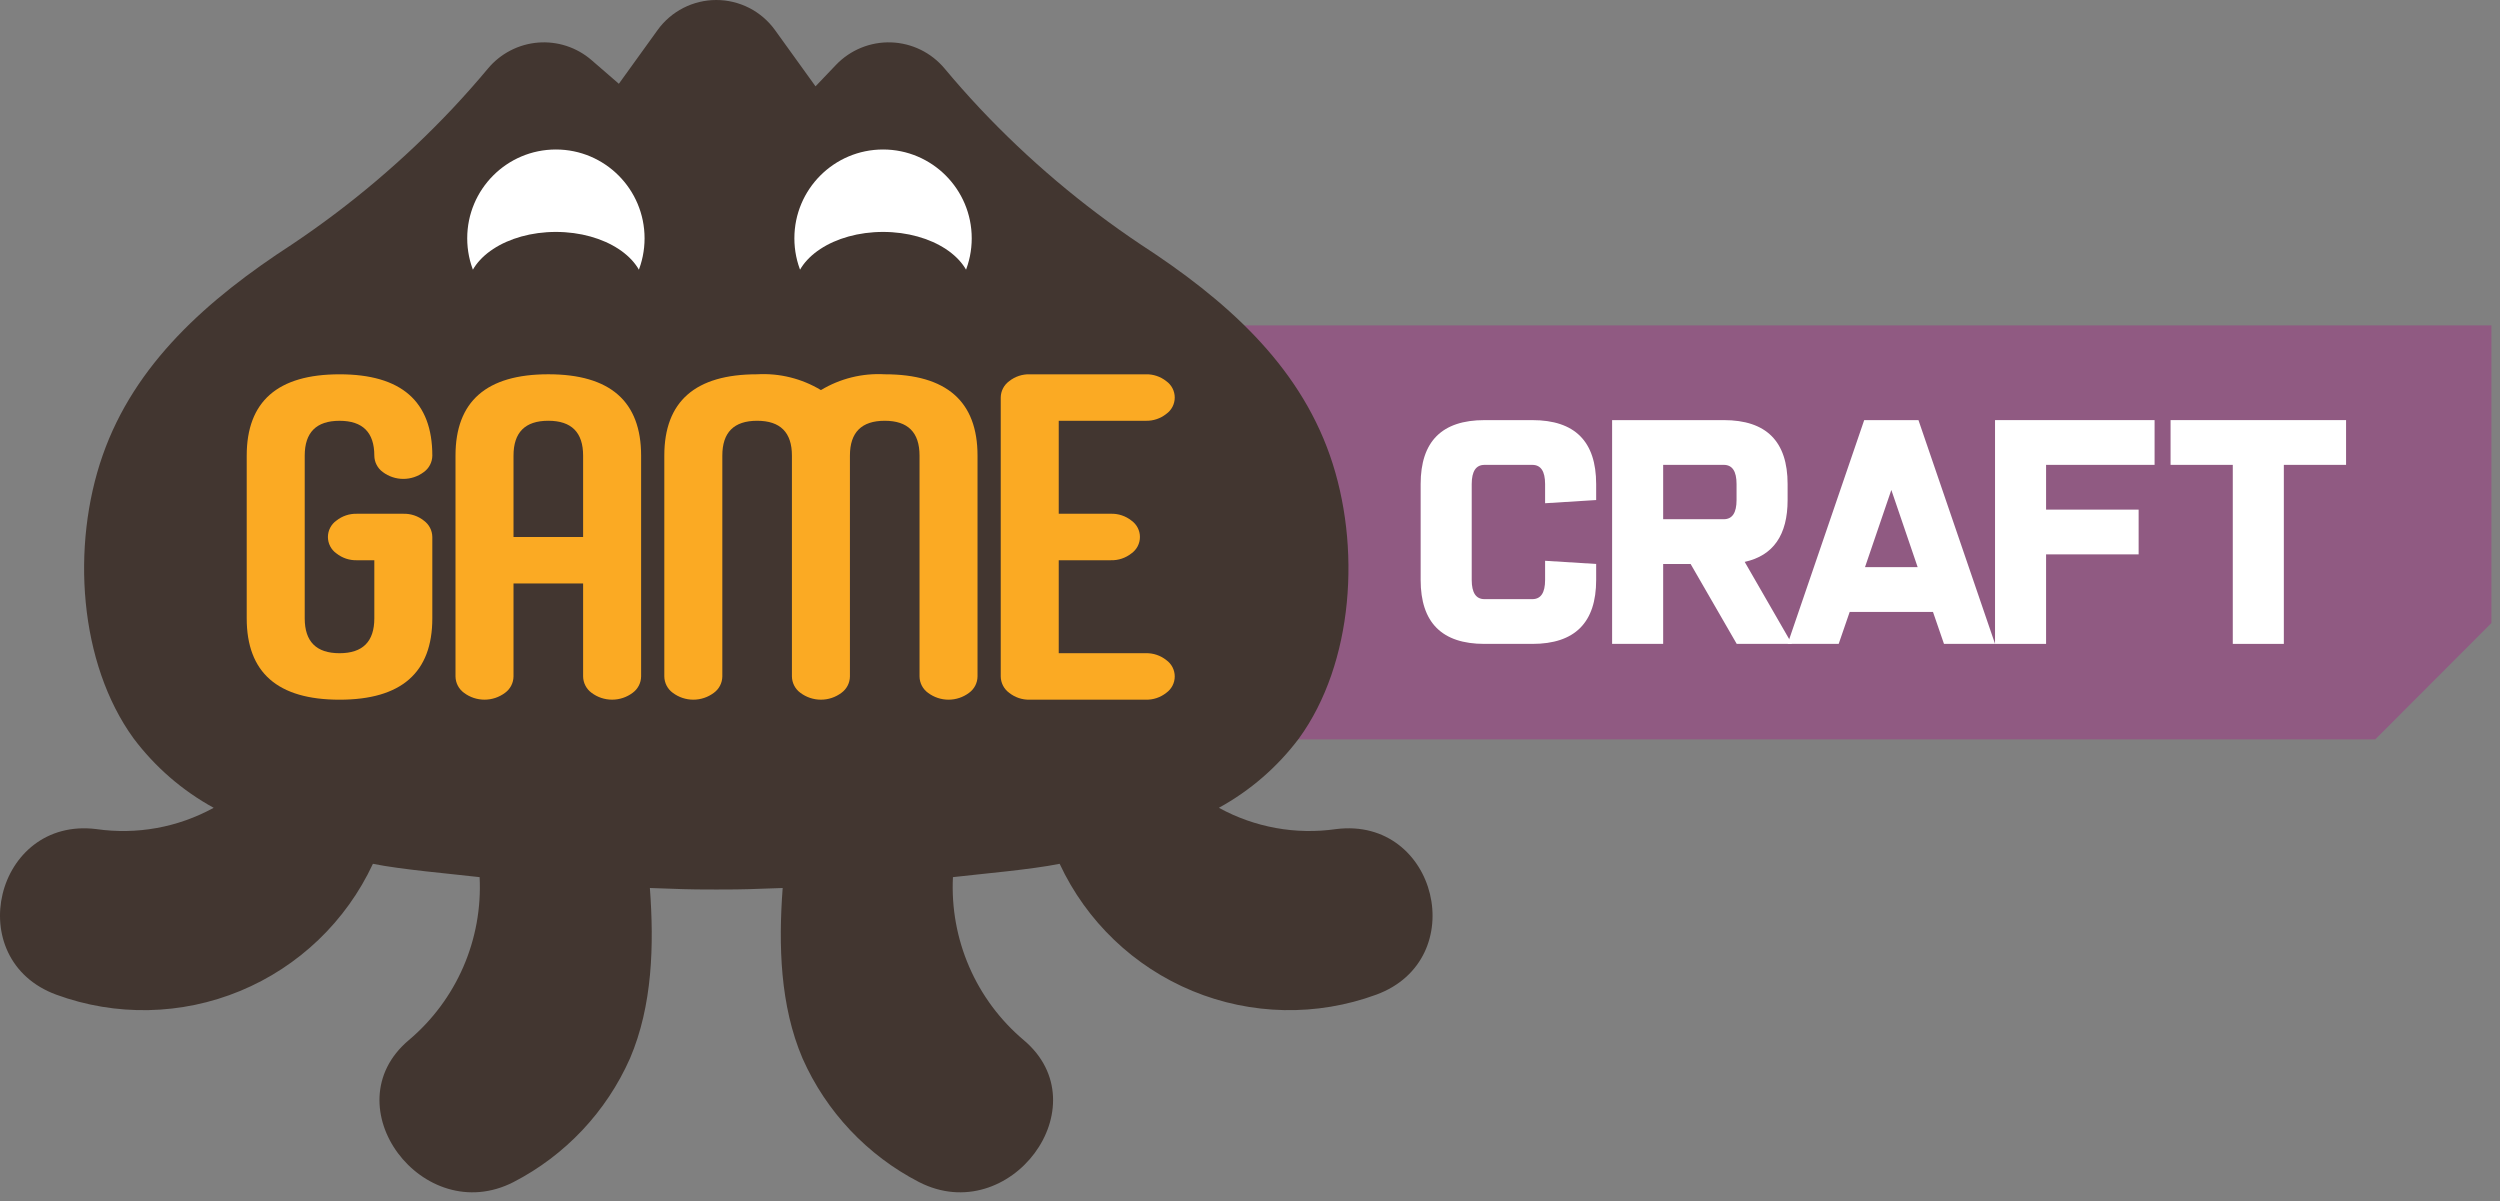
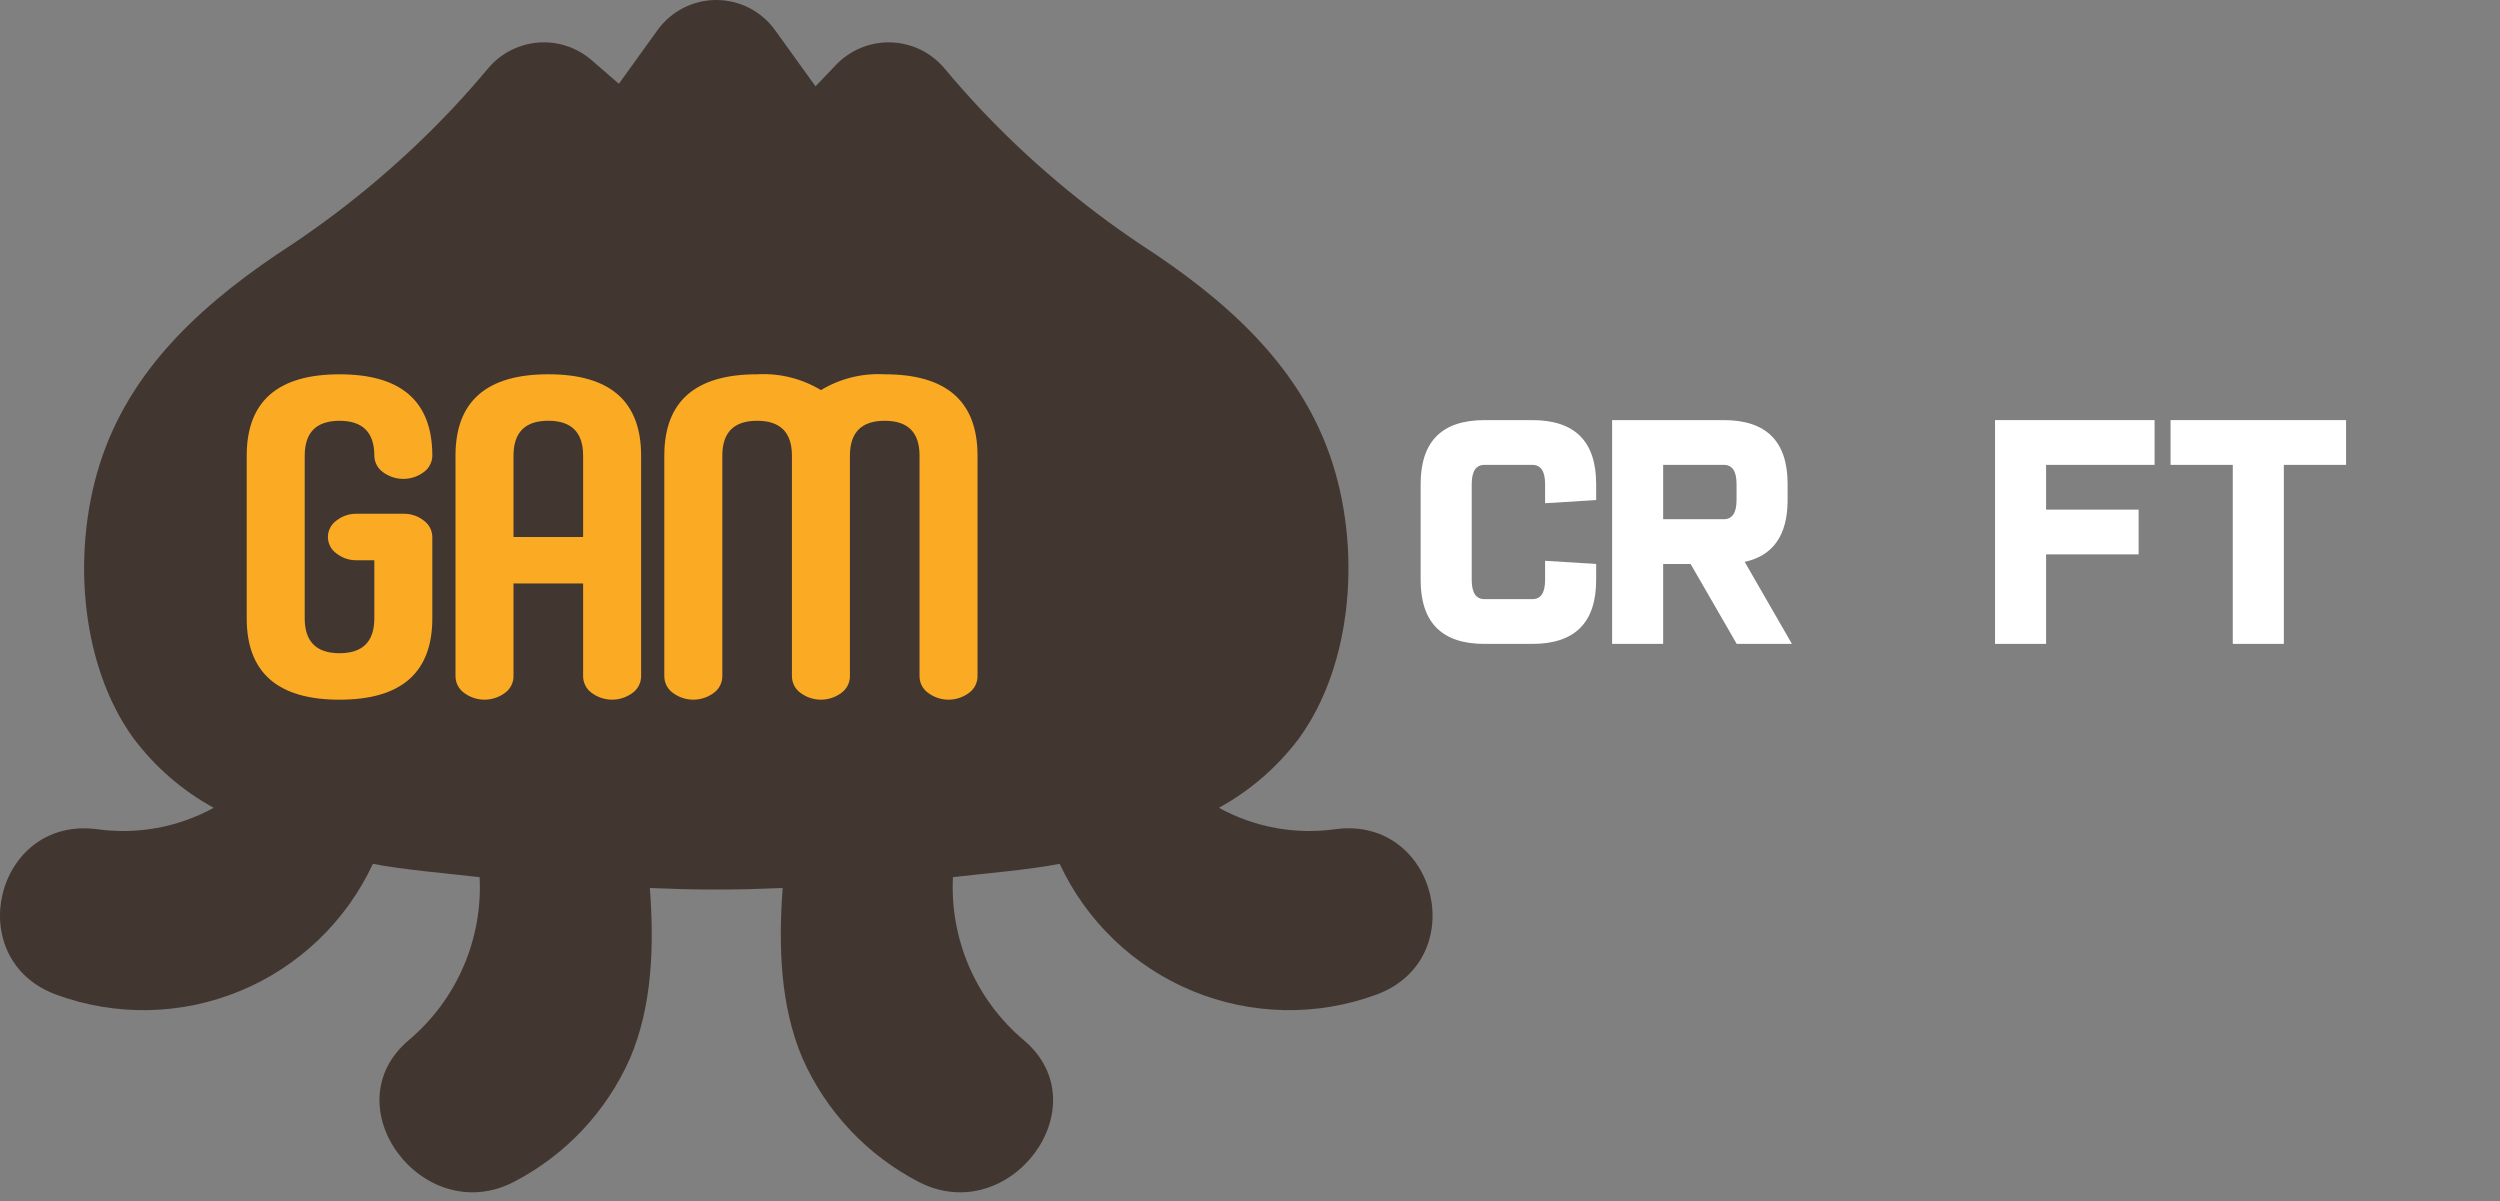
<svg xmlns="http://www.w3.org/2000/svg" width="204" height="98" viewBox="0 0 204 98" fill="none">
  <rect x="0" y="0" width="204" height="98" fill="#808080" stroke="none" />
-   <path d="M203.3 26.552H78.359V60.333H193.822L203.3 50.84V26.552Z" fill="#905A82" />
  <path d="M126.08 47.325V45.76L130.247 46.02V47.325C130.247 50.803 128.511 52.542 125.039 52.542H121.133C117.662 52.542 115.926 50.803 115.925 47.325V39.499C115.925 36.021 117.661 34.282 121.133 34.282H125.039C128.51 34.282 130.246 36.021 130.247 39.499V40.804L126.08 41.064V39.499C126.08 38.456 125.733 37.934 125.039 37.934H121.133C120.439 37.934 120.092 38.456 120.092 39.499V47.325C120.092 48.368 120.439 48.89 121.133 48.89H125.039C125.734 48.89 126.081 48.368 126.08 47.325Z" fill="white" />
  <path d="M131.548 34.281H140.661C144.133 34.281 145.869 36.02 145.869 39.498V40.803C145.869 43.654 144.702 45.337 142.367 45.85L146.221 52.541H141.716L137.953 46.02H135.714V52.541H131.548V34.281ZM135.714 37.933V42.368H140.661C141.356 42.368 141.703 41.846 141.703 40.803V39.498C141.703 38.454 141.356 37.933 140.661 37.933H135.714Z" fill="white" />
-   <path d="M157.731 49.932H150.935L150.036 52.541H145.87L152.119 34.281H156.546L162.796 52.541H158.629L157.731 49.932ZM152.184 46.28H156.481L154.333 39.981L152.184 46.28Z" fill="white" />
  <path d="M175.814 34.281V37.933H166.96V41.585H174.512V45.237H166.96V52.541H162.795V34.281H175.814Z" fill="white" />
  <path d="M186.361 37.933V52.541H182.195V37.933H177.118V34.281H191.439V37.933H186.361Z" fill="white" />
  <path d="M23.809 19.956C28.588 16.76 32.992 13.034 36.935 8.848C37.928 7.791 38.889 6.706 39.818 5.593C40.324 4.986 40.946 4.486 41.648 4.123C42.349 3.759 43.115 3.539 43.902 3.475C44.689 3.412 45.481 3.505 46.231 3.751C46.981 3.997 47.675 4.39 48.273 4.908L50.499 6.837L53.657 2.455C54.204 1.695 54.924 1.076 55.757 0.649C56.59 0.223 57.513 0 58.449 0C59.384 0 60.307 0.223 61.14 0.649C61.973 1.076 62.693 1.695 63.241 2.455L66.547 7.045C67.104 6.462 67.661 5.879 68.217 5.295C68.796 4.69 69.495 4.213 70.27 3.897C71.045 3.58 71.878 3.431 72.714 3.459C73.551 3.487 74.372 3.692 75.124 4.059C75.876 4.427 76.542 4.949 77.079 5.592C78.008 6.705 78.969 7.79 79.961 8.847C83.905 13.034 88.309 16.76 93.088 19.955C99.967 24.424 105.908 29.679 108.524 37.169C111.105 44.556 110.451 54.116 105.999 60.249C104.247 62.582 102.018 64.514 99.461 65.916C102.379 67.52 105.738 68.129 109.032 67.653C117.28 66.623 120.103 78.304 112.298 81.167C107.439 82.949 102.09 82.841 97.307 80.863C92.524 78.886 88.656 75.183 86.467 70.486C84.159 70.955 80.098 71.303 77.76 71.574C77.634 74.087 78.09 76.595 79.092 78.902C80.094 81.21 81.615 83.254 83.537 84.874C89.895 90.236 82.394 100.248 74.993 96.457C70.768 94.277 67.414 90.716 65.487 86.364C63.647 82.054 63.52 77.114 63.866 72.461C61.196 72.545 61.12 72.584 58.448 72.584C55.776 72.584 55.7 72.545 53.03 72.461C53.377 77.114 53.249 82.054 51.408 86.364C49.482 90.716 46.128 94.277 41.903 96.457C34.502 100.248 27 90.236 33.359 84.874C35.281 83.254 36.802 81.21 37.805 78.903C38.807 76.596 39.263 74.088 39.137 71.575C36.799 71.303 32.738 70.956 30.43 70.487C28.241 75.184 24.373 78.887 19.59 80.864C14.807 82.842 9.458 82.95 4.599 81.168C-3.206 78.304 -0.383 66.624 7.865 67.654C11.159 68.13 14.518 67.52 17.436 65.917C14.879 64.515 12.65 62.583 10.898 60.25C6.446 54.117 5.793 44.557 8.373 37.17C10.989 29.68 16.93 24.424 23.809 19.956Z" fill="#423630" />
  <path d="M35.278 37.181C35.275 37.443 35.211 37.7 35.091 37.932C34.971 38.164 34.798 38.365 34.586 38.518C34.103 38.882 33.515 39.078 32.911 39.078C32.306 39.078 31.719 38.882 31.235 38.518C31.024 38.365 30.851 38.164 30.731 37.932C30.611 37.7 30.547 37.442 30.545 37.181C30.545 35.285 29.598 34.337 27.705 34.337C25.812 34.337 24.865 35.285 24.865 37.181V50.457C24.865 52.354 25.812 53.303 27.705 53.302C29.598 53.302 30.545 52.354 30.545 50.457V45.716H29.124C28.517 45.733 27.924 45.535 27.449 45.156C27.235 45.005 27.061 44.804 26.941 44.572C26.821 44.339 26.758 44.081 26.758 43.819C26.758 43.557 26.821 43.299 26.941 43.067C27.061 42.834 27.235 42.634 27.449 42.482C27.924 42.104 28.517 41.906 29.124 41.923H32.91C33.517 41.906 34.111 42.104 34.586 42.482C34.797 42.636 34.97 42.836 35.09 43.068C35.21 43.3 35.274 43.557 35.277 43.819V50.457C35.277 54.882 32.753 57.095 27.705 57.095C22.656 57.095 20.132 54.883 20.132 50.457V37.181C20.132 32.756 22.656 30.544 27.705 30.544C32.753 30.543 35.277 32.756 35.278 37.181Z" fill="#FBAA23" />
  <path d="M52.315 55.196C52.312 55.458 52.248 55.715 52.128 55.947C52.008 56.179 51.836 56.38 51.624 56.534C51.141 56.897 50.553 57.093 49.949 57.093C49.344 57.093 48.757 56.897 48.273 56.534C48.062 56.38 47.889 56.18 47.769 55.947C47.649 55.715 47.585 55.458 47.582 55.196V47.61H41.903V55.196C41.9 55.458 41.836 55.715 41.716 55.947C41.596 56.18 41.423 56.38 41.212 56.534C40.728 56.897 40.14 57.093 39.536 57.093C38.932 57.093 38.344 56.897 37.861 56.534C37.649 56.38 37.476 56.179 37.356 55.947C37.236 55.715 37.172 55.458 37.169 55.196V37.179C37.169 32.754 39.694 30.542 44.742 30.541C49.79 30.541 52.315 32.754 52.315 37.179V55.196ZM47.582 37.179C47.582 35.283 46.635 34.334 44.742 34.334C42.849 34.334 41.902 35.282 41.903 37.179V43.817H47.582V37.179Z" fill="#FBAA23" />
  <path d="M58.942 55.197C58.939 55.458 58.875 55.715 58.755 55.948C58.635 56.18 58.462 56.381 58.251 56.534C57.767 56.897 57.179 57.094 56.575 57.094C55.971 57.094 55.383 56.897 54.9 56.534C54.688 56.381 54.515 56.18 54.395 55.948C54.275 55.715 54.211 55.458 54.208 55.197V37.179C54.208 32.755 56.733 30.542 61.781 30.542C63.606 30.438 65.421 30.887 66.988 31.831C68.555 30.887 70.369 30.438 72.194 30.542C77.242 30.542 79.767 32.754 79.766 37.179V55.197C79.764 55.458 79.7 55.715 79.58 55.948C79.46 56.18 79.287 56.381 79.076 56.534C78.593 56.897 78.005 57.094 77.4 57.094C76.796 57.094 76.208 56.897 75.725 56.534C75.513 56.381 75.34 56.18 75.22 55.948C75.1 55.715 75.036 55.458 75.034 55.197V37.179C75.034 35.283 74.087 34.335 72.194 34.335C70.3 34.335 69.354 35.283 69.354 37.179V55.197C69.351 55.458 69.287 55.715 69.167 55.948C69.047 56.18 68.875 56.381 68.663 56.534C68.18 56.897 67.592 57.094 66.988 57.094C66.384 57.094 65.796 56.897 65.312 56.534C65.101 56.381 64.928 56.18 64.808 55.948C64.688 55.715 64.624 55.458 64.621 55.197V37.179C64.621 35.283 63.674 34.335 61.781 34.335C59.888 34.335 58.941 35.283 58.942 37.179V55.197Z" fill="#FBAA23" />
-   <path d="M81.66 32.439C81.663 32.177 81.727 31.92 81.847 31.688C81.967 31.456 82.14 31.255 82.351 31.102C82.827 30.724 83.42 30.526 84.026 30.543H93.492C94.099 30.526 94.692 30.724 95.168 31.102C95.381 31.253 95.555 31.453 95.676 31.686C95.796 31.919 95.859 32.177 95.859 32.439C95.859 32.701 95.796 32.959 95.676 33.192C95.555 33.425 95.381 33.625 95.168 33.776C94.692 34.154 94.099 34.352 93.492 34.336H86.393V41.922H90.652C91.259 41.905 91.852 42.103 92.328 42.481C92.541 42.633 92.716 42.833 92.836 43.066C92.956 43.298 93.019 43.556 93.019 43.818C93.019 44.08 92.956 44.339 92.836 44.571C92.716 44.804 92.541 45.004 92.328 45.155C91.852 45.534 91.259 45.732 90.652 45.715H86.393V53.301H93.492C94.099 53.285 94.692 53.483 95.168 53.861C95.381 54.012 95.555 54.212 95.676 54.445C95.796 54.678 95.859 54.936 95.859 55.198C95.859 55.46 95.796 55.718 95.676 55.95C95.555 56.183 95.381 56.383 95.168 56.535C94.692 56.913 94.099 57.111 93.492 57.094H84.026C83.42 57.111 82.827 56.913 82.351 56.535C82.14 56.382 81.967 56.181 81.847 55.949C81.727 55.716 81.663 55.459 81.66 55.197V32.439Z" fill="#FBAA23" />
-   <path d="M72.057 26.697C76.053 26.697 79.293 23.451 79.293 19.448C79.293 15.444 76.053 12.199 72.057 12.199C68.061 12.199 64.821 15.444 64.821 19.448C64.821 23.451 68.061 26.697 72.057 26.697Z" fill="white" />
-   <path d="M45.361 26.697C49.358 26.697 52.597 23.451 52.597 19.448C52.597 15.444 49.358 12.199 45.361 12.199C41.365 12.199 38.125 15.444 38.125 19.448C38.125 23.451 41.365 26.697 45.361 26.697Z" fill="white" />
  <path d="M45.361 28.441C49.358 28.441 52.597 26.311 52.597 23.683C52.597 21.055 49.358 18.925 45.361 18.925C41.365 18.925 38.125 21.055 38.125 23.683C38.125 26.311 41.365 28.441 45.361 28.441Z" fill="#423630" />
  <path d="M72.057 28.441C76.053 28.441 79.293 26.311 79.293 23.683C79.293 21.055 76.053 18.925 72.057 18.925C68.061 18.925 64.821 21.055 64.821 23.683C64.821 26.311 68.061 28.441 72.057 28.441Z" fill="#423630" />
</svg>